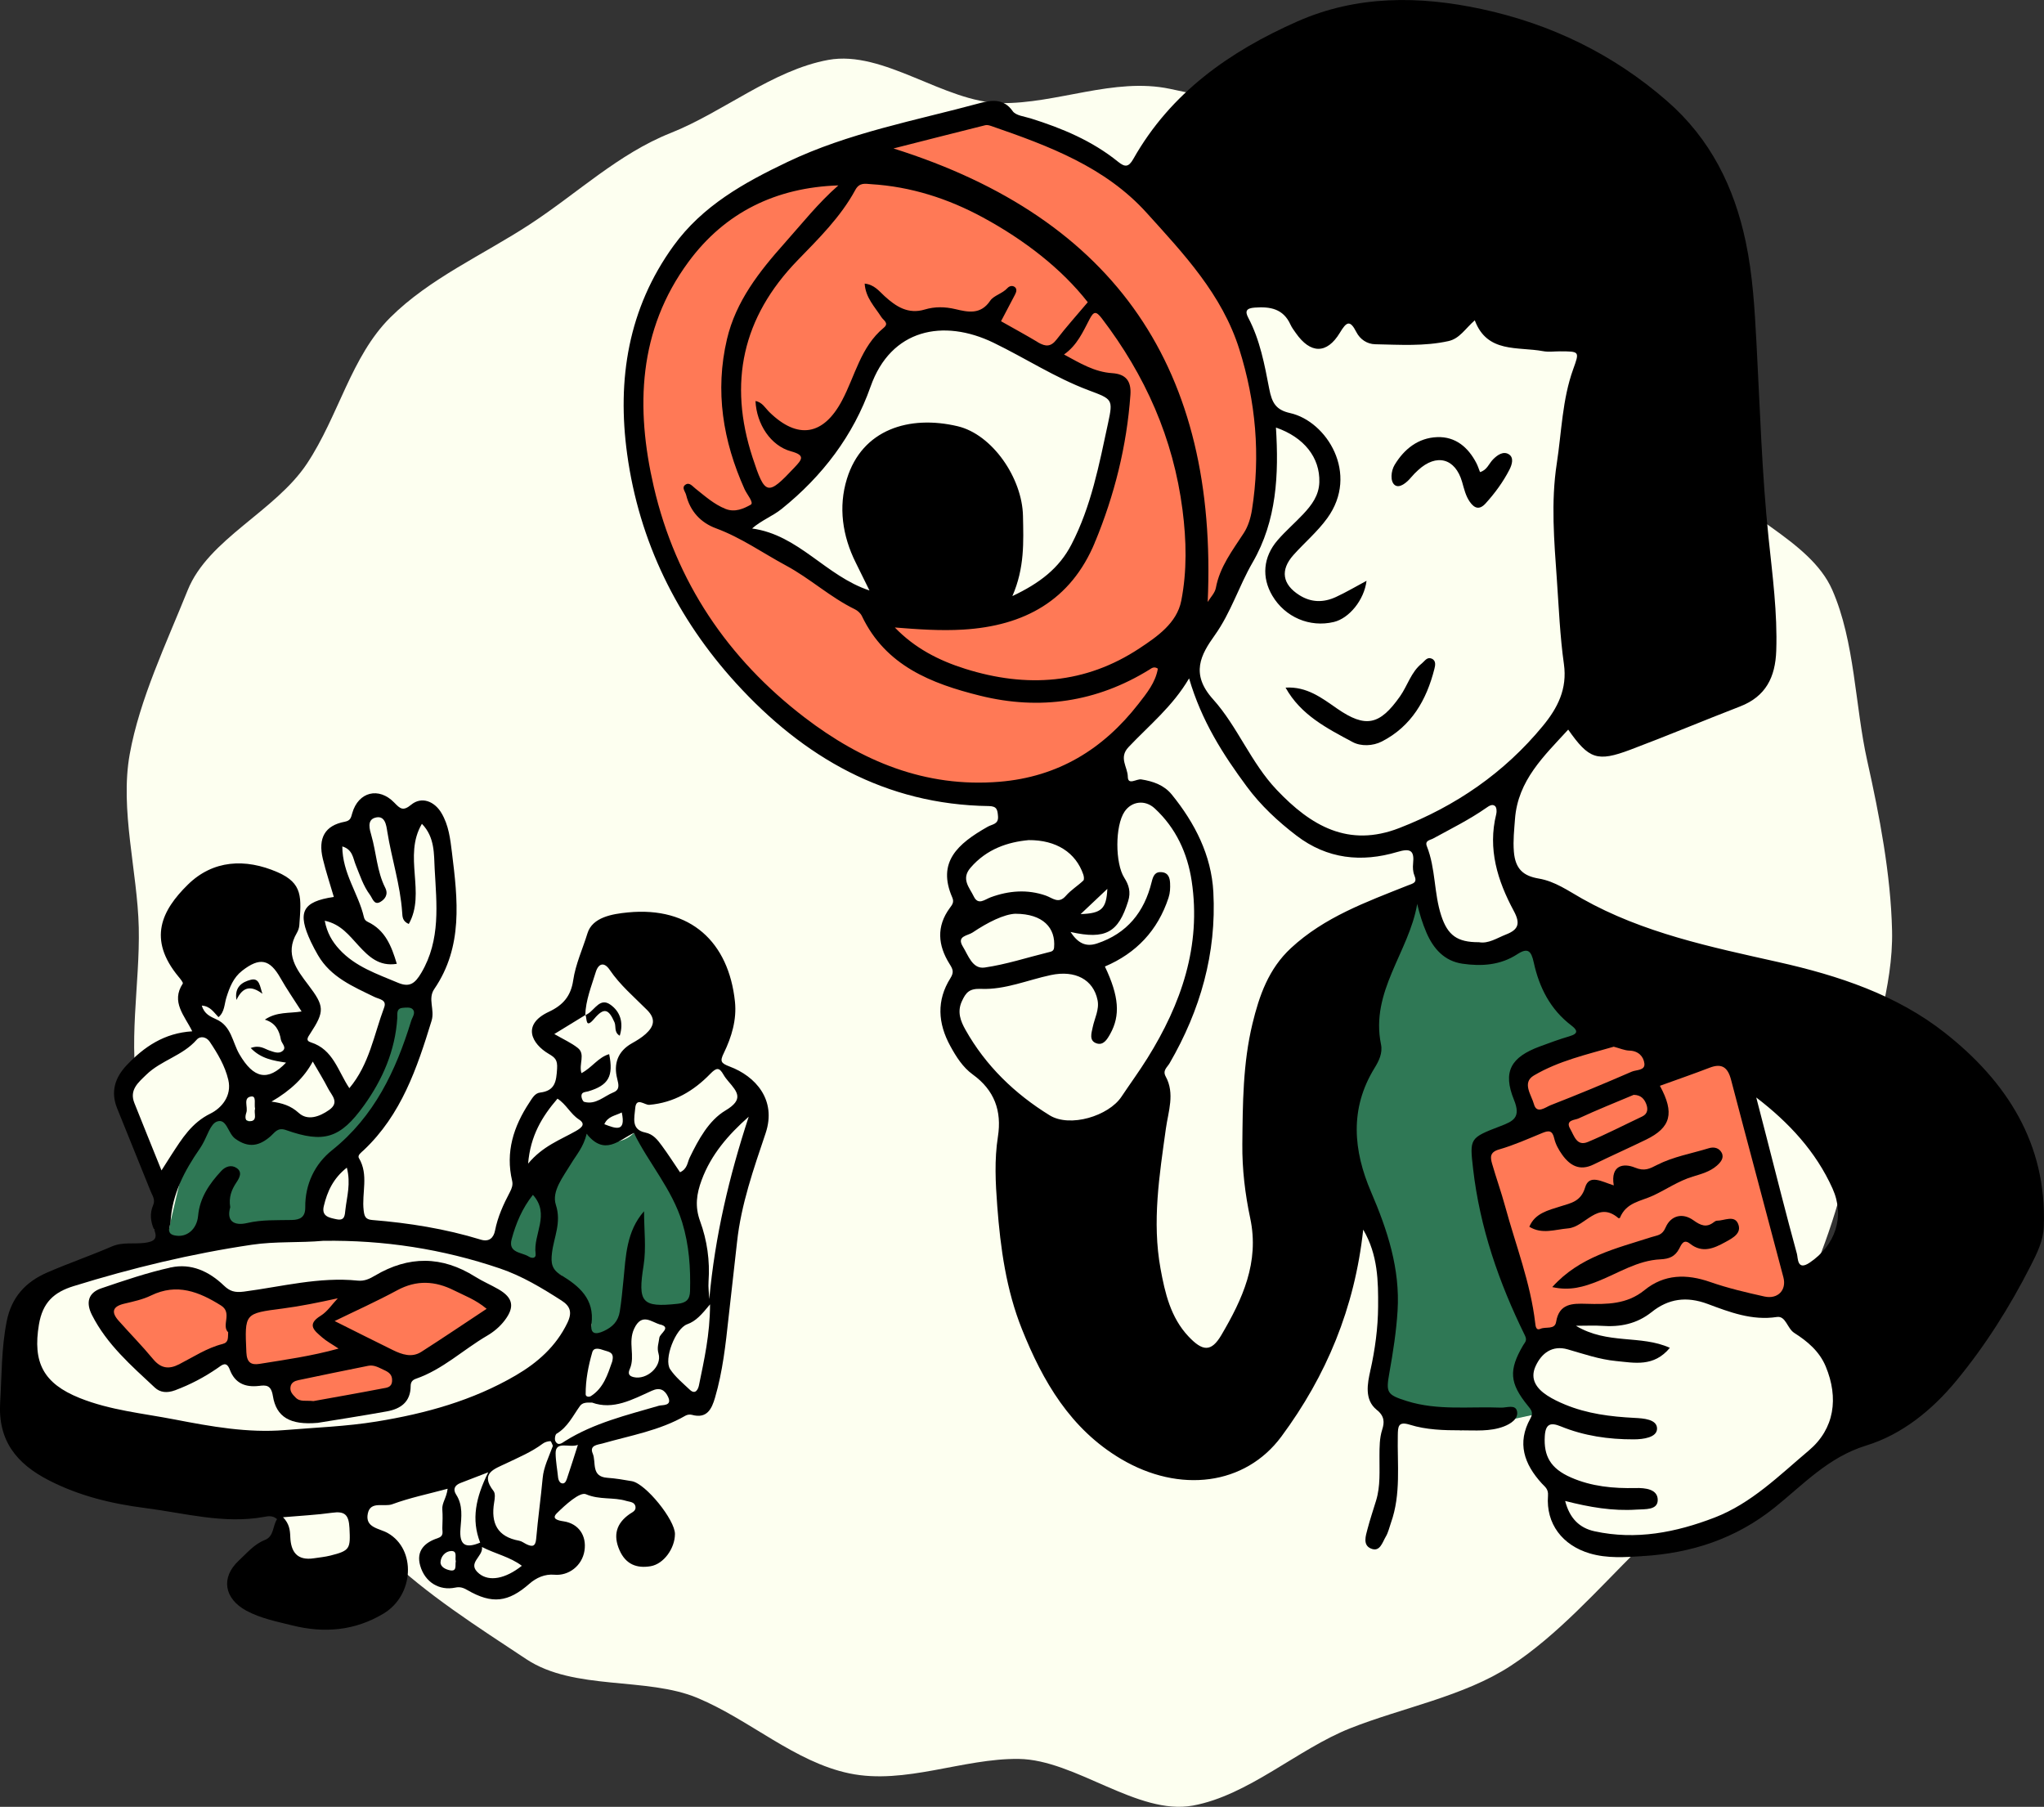
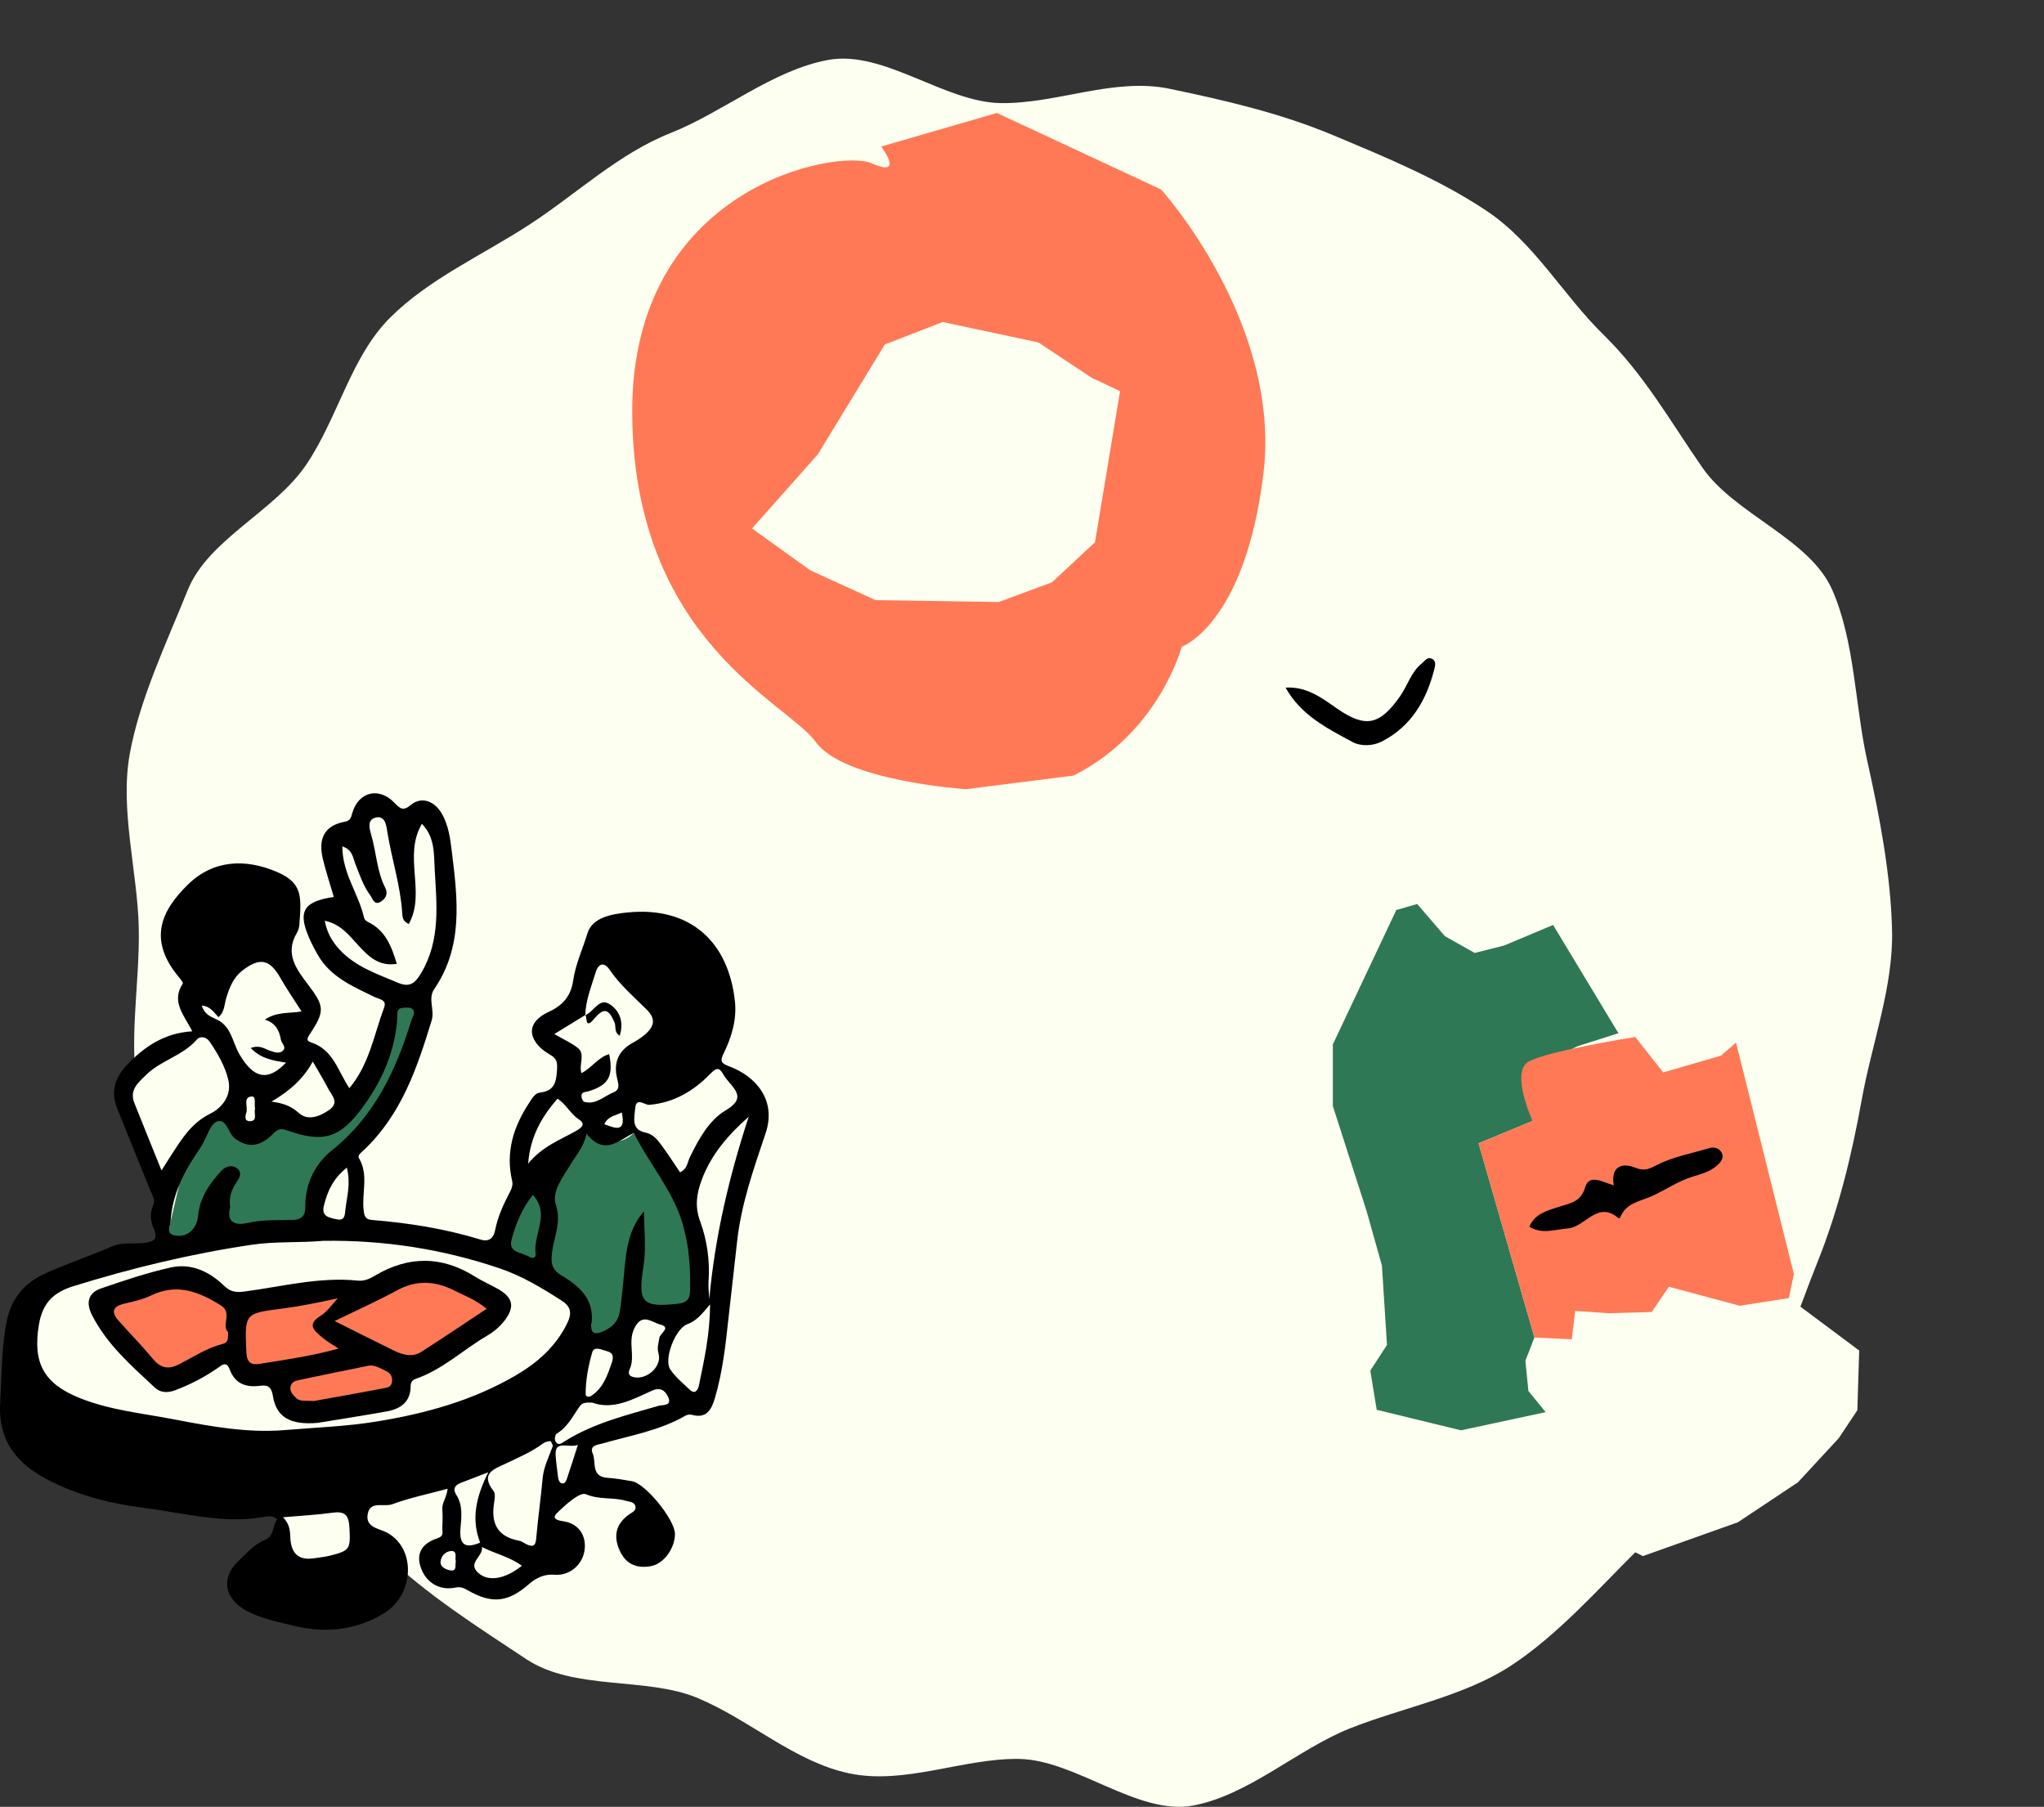
<svg xmlns="http://www.w3.org/2000/svg" id="Layer_2" viewBox="0 0 1095.07 967.95">
  <rect x="0" y="0" width="1095.07" height="967.95" fill="#333333" stroke="none" />
  <defs>
    <style>
      .cls-1 {
        fill: #fdfff0;
      }

      .cls-2 {
        fill: #ff7956;
      }

      .cls-3 {
        fill: #2f7855;
      }
    </style>
  </defs>
  <g id="Layer_1-2" data-name="Layer_1">
    <path class="cls-1" d="M796.17,112.77c25.68,17.01,41.53,45.69,62.76,66.41,21.91,21.38,36.15,46.87,53.15,71.38,17.35,25.03,57.49,38.01,69.54,65.44,12.19,27.78,12.18,62.18,18.74,91.53,6.59,29.51,12.62,60.88,13.31,91.06.69,30.09-10.84,60.49-16.21,90.34-5.3,29.45-12.4,59.01-23.79,87.34-11.07,27.54-20.11,57.92-37.12,83.59-17.01,25.67-37.98,49.33-59.03,70.27-21.65,21.53-43.15,45.95-68.2,62.31s-58.03,22.36-86.01,33.46-54.52,35.96-84.26,41.39c-29.58,5.41-62.9-24.6-93.24-25-29.96-.39-60.93,13.97-90.75,7.75-29.2-6.09-53.12-28.56-81.34-40.4-27.35-11.47-66.05-3.77-91.73-20.78s-53.89-34.93-75.12-55.64c-21.91-21.38-42.25-48.06-59.24-72.57-17.35-25.03-25.59-57.71-37.63-85.15-12.19-27.78-28.7-56.44-35.25-85.8-6.59-29.51.29-62.59-.41-92.76-.69-30.09-10.21-63.08-4.84-92.93,5.3-29.45,19.65-59.47,31.04-87.8,11.07-27.54,46.93-42.21,63.94-67.88,17.01-25.67,23.59-57.32,44.63-78.26s49.71-33.53,74.76-49.89c25.39-16.58,47.53-37.87,75.51-48.96,28.06-11.13,54.63-33.68,84.37-39.12s62.2,22.74,92.53,23.14c29.96.39,60.55-13.89,90.36-7.67,29.2,6.09,59.24,12.98,87.47,24.82s56.39,23.36,82.06,40.38Z" />
    <polygon class="cls-1" points="958.39 695.4 996.07 723.51 995.07 755.51 985.07 770.51 963.25 794.1 931.07 815.51 880.14 833.63 864.07 825.51 938.98 705.92 958.39 695.4" />
    <polygon class="cls-1" points="81.04 567.18 64.86 584.17 87.07 637.51 82.53 658.69 89.07 666.51 53.07 678.51 20.07 691.51 11.07 727.51 19.07 753.51 78.07 771.51 149.07 792.51 151.07 837.51 176.07 847.51 197.07 838.51 190.26 788.84 150.62 665.88 81.04 567.18" />
    <polygon class="cls-3" points="748.07 487.51 714.07 559.51 714.07 592.51 732.07 648.51 740.37 678.01 743.07 720.51 734.14 734.28 737.57 755.25 782.72 766.25 828.07 756.51 818.84 745.16 817.22 728.98 822.07 716.51 792.15 612.48 821.07 600.51 815.07 575.51 845.07 560.51 867.07 553.51 832.07 495.51 805.9 506.51 790.07 510.51 774.07 501.51 759.27 484.28 748.07 487.51" />
    <path class="cls-2" d="M922.07,565.51l-31,9-15-19s-47.45,7.58-57.22,13.29,2.22,31.71,2.22,31.71l-28.92,11.98,29.92,104.02,20,1,1.85-15.22,18.15,1.22,22.83-.65,9.18-13.52,37.99,10.17,26.33-4.1,2.67-12.9-31-124-8,7Z" />
    <path class="cls-2" d="M575.07,415.51l-57.57,7.27s-65.43-4.27-80.43-25.27-97.72-54.34-98.36-176.17,110.36-141.83,128.36-133.83,5-9,5-9l62-18,88,41s64.6,71.38,54.8,152.19-43.8,92.81-43.8,92.81c0,0-12,46-58,69Z" />
    <polygon class="cls-1" points="402.89 283.12 438.07 243.51 474.07 184.51 505.07 172.51 556.3 183.45 585.07 202.51 600.07 209.51 586.65 290.47 563.61 311.94 535.07 322.51 469.07 321.51 434.07 305.51 402.89 283.12" />
    <polygon class="cls-3" points="150.07 598.51 167.07 603.51 186.07 594.51 206.07 556.51 211.07 534.51 227.07 537.51 221.07 566.51 193.09 604.39 170.44 625.43 168.07 653.51 89.07 666.51 91.38 654.43 100.06 617.34 118.66 595.49 133.73 600.72 150.07 598.51" />
    <path class="cls-3" d="M339.58,606.94l20.16,29.01,11.33,32.36v31.55l-17.55,9.65-14.45-13.99-9.26,18.91-13.75,2.43.84-7.58-16.3-26.17-33.53-13.59,6.92-22.24,17.08-24.76,23.22-15.07s14.8,9.93,25.29-.5Z" />
    <polygon class="cls-2" points="91.54 678.98 125.07 699.51 188.07 691.51 228.68 678.82 271.56 699.04 220.07 732.51 215.07 745.51 161.07 758.51 147.79 737.88 138.72 742.44 124.32 722.51 93.76 744.79 54.07 697.51 91.54 678.98" />
    <g>
-       <path d="M730.34,658.73c-4.57,42.08-19.77,78.34-43.85,110.86-19.39,26.18-54.55,30.57-85.89,12.01-27.15-16.08-41.93-41.64-53.11-69.58-8.4-21-11.5-43.27-13.21-65.89-.95-12.53-1.59-24.81.35-37.2,2.16-13.8-1.87-24.91-13.47-33.3-5.34-3.86-8.9-9.51-12.07-15.31-6.63-12.14-7.42-24.39.08-36.28,2.11-3.34,1.25-4.92-.5-7.71-6.18-9.9-7.11-20.02.2-29.93,1.26-1.71,2.4-3.08,1.32-5.57-8.24-18.92,2.7-28.74,19.01-37.96,2.46-1.39,5.83-1.24,5.48-5.6-.27-3.36-.51-5.39-4.91-5.45-55.38-.75-99.32-26.19-135.42-65.81-31.65-34.74-51.94-75.95-58.36-122.78-5.47-39.9.53-77.98,24.86-111.56,15.54-21.45,37.68-33.76,61-44.89,32.85-15.68,68.39-22.14,103.07-31.53,5.84-1.58,12.7-2.8,17.62,4.28,1.66,2.4,6.31,2.85,9.69,3.91,16.82,5.27,32.93,12.01,46.77,23.21,3.65,2.95,5.63,3,8.16-1.47,20.06-35.51,51.59-57.64,87.88-73.69,31.96-14.14,65.47-13.79,98.73-6.64,37.03,7.96,70.38,24.05,99.3,49.23,23.27,20.26,35.96,45.96,42.19,75.4,3.81,18.02,4.8,36.33,5.79,54.74,1.87,34.66,2.86,69.38,6.46,103.98,2.08,20.01,4.8,40.1,4.11,60.4-.48,14.17-5.59,24.53-19.39,29.86-19.63,7.59-39.04,15.75-58.74,23.16-17.8,6.7-22.22,5.07-33.33-10.76-12.95,14.14-26.99,27.19-28.51,47.94-.42,5.79-1.08,11.38-.6,17.41.76,9.47,5.22,13.07,13.31,14.44,8.75,1.48,15.79,6.57,23.25,10.77,32.73,18.45,69.05,25.9,105.1,33.98,32.2,7.21,63.44,17.53,89.37,37.98,32.99,26.02,54.59,59.28,52.88,103.73-.3,7.73-3.66,14.33-7,20.92-11.19,22.01-24.33,42.88-40.05,61.88-12.89,15.57-28.99,28.62-48.09,34.48-20.37,6.25-33.81,21.02-49.12,33.28-20.99,16.79-44.59,24.35-70.56,25.97-9.4.58-19,1.33-28.44-1.46-14.58-4.32-23.53-15.83-22.36-30.94.28-3.62-1.71-4.77-3.33-6.55-9.44-10.34-13.43-21.68-6.11-34.78,1.83-3.27.36-4.72-1.4-6.89-9.79-12.08-10.29-18.97-2.52-32.26.98-1.68,2.36-2.55,1-5.32-13.92-28.28-24.15-57.78-27.77-89.29-1.88-16.4-1.9-16.53,14.76-22.91,6.84-2.62,10.98-4.61,7.16-14-6.2-15.22-1.65-22.91,13.86-28.65,5.26-1.95,10.54-3.9,15.92-5.47,4.92-1.44,4.19-3.3.9-5.8-11.22-8.52-17.19-20.36-20.09-33.67-1.37-6.3-3.17-8.16-8.9-4.42-8.99,5.86-19.08,6.52-29.26,5.05-9.71-1.4-15.59-7.98-19.32-16.61-2.1-4.87-3.66-9.93-4.98-15.39-4.34,25.68-25.23,46.89-19.39,75.21.96,4.65-1.12,8.87-3.46,12.66-13.45,21.85-11.39,44.23-1.82,66.5,8.74,20.36,15.55,41.07,14.16,63.5-.69,11.18-2.43,22.33-4.41,33.37-1.9,10.58-1.29,11.68,9.33,15.03,16.61,5.24,33.63,2.84,50.49,3.54,3,.12,7.83-1.95,8.6,2.03.77,4.01-3.49,6.69-7.1,8.07-7.38,2.81-15.29,2.05-22.93,2.06-9.19,0-18.59-.24-27.43-3.01-6.31-1.98-6.34,1.12-6.43,5.59-.33,15.7,1.79,31.61-3.66,46.92-.89,2.5-1.44,5.22-2.78,7.45-1.85,3.08-3.12,8.53-8.07,6.33-4.31-1.91-2.69-6.72-1.72-10.4,1.35-5.13,3.04-10.17,4.6-15.25,2.4-7.84,1.75-15.92,1.81-23.94.03-4.75-.02-9.43,1.48-14.13,1.19-3.71,1.34-7.14-2.95-10.55-6.74-5.36-4.95-14.2-3.43-20.96,2.55-11.37,4.1-23.01,4.17-34.27.09-13.47-.03-27.77-7.97-41.28ZM683.59,229.08c1.55,25.02.48,49.82-12.5,72.22-7.36,12.7-11.6,26.84-20.28,39-7.43,10.4-13.22,20.66-.92,34.31,13.09,14.53,20.24,33.93,34.14,48.56,18.29,19.27,38.36,31.03,65.63,20.43,30.23-11.74,56.19-29.54,76.9-54.68,7.92-9.61,13.19-19.79,11.3-33.18-2.11-14.94-2.71-30.1-3.77-45.18-1.46-20.75-3.25-41.5-.05-62.27,2.61-16.89,2.91-34.19,8.79-50.5,3.44-9.56,3.51-9.54-7.15-9.57-2.99,0-6.06.45-8.95-.09-13.64-2.54-29.98,1.22-36.62-16.53-5.17,4.52-8.11,9.81-14.11,11.13-12.98,2.87-26.16,1.95-39.27,1.69-4.26-.09-8.07-2.58-10.07-6.52-3.48-6.85-5.35-5.39-8.84.38-6.99,11.55-15.78,11.33-23.6.12-1.02-1.46-2.13-2.91-2.86-4.52-3.86-8.5-10.88-9.72-19.2-9.09-4.38.33-5.3,1.86-3.42,5.41,6.31,11.93,8.75,25.16,11.24,38.08,1.46,7.57,3.6,11.32,11.17,13.01,19.64,4.39,37.25,32.49,19.9,56.35-5.33,7.34-12.16,13.05-18.1,19.7-7.17,8.03-5.98,15.69,3.15,21.48,6.41,4.06,13,4.05,19.59,1.02,5.47-2.52,10.67-5.61,16.43-8.69-1.28,10.32-9.32,20.1-17.52,22.06-12.9,3.09-26.12-2.55-32.95-14.08-5.8-9.78-4.97-20.71,2.8-29.7,4.28-4.96,9.32-9.27,13.81-14.07,4.49-4.8,8.36-9.93,8.57-17.05.39-13.17-8.18-24.05-23.22-29.25ZM620.32,358.2c-2.09-1.38-3.36-.2-4.49.5-28.29,17.48-58.84,21.93-90.78,13.99-25.97-6.46-50.57-15.96-63.28-42.65-.71-1.49-2.26-2.91-3.77-3.64-13.16-6.41-24.02-16.5-36.78-23.37-12.49-6.72-24.14-15.02-37.63-20-8.11-2.99-13.8-9.03-15.99-17.86-.48-1.92-2.63-3.98-.35-5.53,2.11-1.44,3.69.81,5.32,2.09,5.11,4.03,9.93,8.43,16.16,10.91,5.06,2.02,9.74-.19,13.46-2.25,1.91-1.06-2-5.45-3.29-8.33-11.59-25.8-15.97-52.51-9.43-80.36,4.77-20.31,17.3-36.21,30.79-51.35,9.36-10.5,18.1-21.59,28.89-31.03-33.33,1.12-60.67,14.35-80.27,40.93-27.04,36.66-28.44,78.2-18.6,120.61,11.79,50.79,39.62,91.96,80.74,123.46,30.49,23.35,64.63,37.77,104.48,34.48,31.38-2.59,55.53-17.44,74.45-41.75,4.41-5.67,9.13-11.44,10.37-18.83ZM637.03,363.46c-8.86,15.06-21.46,25.18-32.43,36.79-5.39,5.7-.43,10.69-.38,15.84.05,4.82,4.67,1.06,7.19,1.45,6.34.99,12.24,3.04,16.36,8.11,12.39,15.26,21.23,32.52,22.28,52.25,1.75,32.8-6.99,63.34-23.44,91.69-1.27,2.19-3.88,3.84-2.1,7.09,5.04,9.19,1.37,18.83.12,27.87-3.48,25-7.47,49.9-2.88,75.09,2.38,13.05,5.41,26.16,14.96,36.3,7.58,8.05,12.2,8.52,17.65-.75,11.22-19.09,20.47-38.87,15.45-62.54-2.75-12.95-4.36-26.33-4.23-39.71.21-21.61.29-43.26,5.41-64.46,3.66-15.15,8.66-29.47,20.64-40.57,17.91-16.6,40.29-24.67,62.29-33.44,3.35-1.34,5.51-1.41,3.8-5.62-.75-1.84-.87-4.13-.66-6.15.75-7.09-1.36-8.41-8.44-6.29-19.19,5.72-37.58,3.82-54.02-8.75-9.98-7.63-19.09-16.09-26.62-26.26-12.75-17.23-24.22-35.09-30.91-57.93ZM894.64,722.04c-8.64,10.46-19.01,8.03-28.92,7.08-8.88-.86-17.3-3.8-25.85-6.25-8.18-2.33-14.01,1.98-17.23,9.13-3.1,6.88.65,11.93,6.29,15.6,2.95,1.92,6.19,3.46,9.45,4.81,11.91,4.96,24.46,6.52,37.26,7.18,4.69.24,12.25.66,12.12,5.85-.12,4.63-7.25,5.64-12.48,5.65-13.48.04-26.6-1.85-39.14-6.98-5.31-2.17-8.12-1.46-8.52,5.25-.64,10.63,3.03,17.33,14,22.14,11.06,4.86,22.77,5.95,34.75,5.67,5.01-.12,11.82.55,11.76,6.45-.06,5.5-6.81,4.79-11.35,5.1-12.76.86-25.22-1.29-38.25-4.63,2.38,9.23,7.57,14.46,15.74,16.24,22.2,4.84,43.56.64,64.26-7.32,19.81-7.62,34.75-22.64,50.54-35.94,13.82-11.64,16.07-28.18,9.06-45.04-3.38-8.12-9.88-13.54-16.82-17.94-3.89-2.47-4.53-9.29-9.38-8.55-13.32,2.03-25.32-2.62-37.04-6.99-11.39-4.25-21.05-2.8-29.98,4.32-8.04,6.42-16.93,8.12-26.76,7.41-3.8-.27-7.63-.04-13.86-.04,17.05,10.22,34.67,4.71,50.36,11.82ZM582.75,161.88c-13.99-17.89-33.81-33.26-56.14-45.38-18.65-10.12-38.63-16.55-59.98-17.84-2.94-.18-6.14-1.08-8.38,3.06-7.87,14.54-19.68,26.12-30.99,37.79-29.58,30.52-37.13,65.59-24.09,105.53,6.73,20.6,8.04,20.77,22.57,5.29,3.92-4.17,5.83-6.43-1.92-8.54-10.92-2.97-18.48-14.55-19.07-26.95,3.63.61,5.22,3.76,7.45,5.94,15.21,14.87,28.96,12.48,38.86-6.11,7.05-13.23,10.02-28.84,22.38-39.06,3.06-2.52-.1-3.93-1.26-5.75-3.53-5.52-8.48-10.4-8.93-17.93,5.16.55,7.69,4,10.67,6.73,6.1,5.57,12.61,9.82,21.47,7.17,5.48-1.64,10.84-1.55,16.54-.2,6.58,1.56,13.44,3.12,18.56-4.52,1.89-2.81,6.55-3.81,9.19-6.73,1.14-1.25,2.77-1.54,3.98-.62,1.34,1.02.86,2.67.14,4.05-2.46,4.7-4.93,9.39-7.5,14.28,6.65,3.76,13.41,7.44,20.01,11.39,3.9,2.33,6.74,2.34,9.78-1.63,5.07-6.62,10.68-12.83,16.67-19.94ZM647.04,322.46c1.5-2.48,3.86-4.81,4.35-7.47,2.11-11.39,8.96-20.15,15-29.48,2.33-3.6,3.69-8.16,4.36-12.45,4.59-29.19,2.07-57.86-6.81-86.04-9.23-29.33-29.83-51.1-49.65-73.03-22.21-24.59-52.57-35.89-83.02-46.41-1.07-.37-2.35-.77-3.38-.51-16.24,4.05-32.46,8.2-49.21,12.46,119.6,37.62,173.88,118.98,168.34,242.94ZM542.37,319.34c14.73-6.96,25.07-14.94,31.64-27.62,10.64-20.5,14.86-42.9,19.65-65.11,2.77-12.84,2.27-12.76-10.58-17.59-17.8-6.7-33.76-17.16-50.79-25.41-26.81-12.98-54.99-7.47-65.9,23.55-9.17,26.06-25.76,47.94-47.69,65.53-4.76,3.82-10.55,5.92-15.8,10.43,25.1,3.42,39.41,25.44,62.92,33.21-2.92-5.92-5.1-10.4-7.33-14.86-7.19-14.4-9.4-29.88-4.76-44.94,8.15-26.49,33.38-34.31,59.32-28.19,18.6,4.39,34.62,27.79,35.01,48.08.27,13.83.94,27.73-5.68,42.92ZM889.29,581.68c7.97,14.62,5.9,22.37-7.43,28.85-9.33,4.54-18.81,8.75-28.12,13.31-7.38,3.62-12.62.61-16.8-5.23-1.87-2.61-3.56-5.65-4.26-8.74-.98-4.29-2.86-4.36-6.31-2.95-7.67,3.16-15.3,6.58-23.24,8.86-5.06,1.45-4.72,4.26-3.73,7.69,2.2,7.65,4.9,15.16,6.99,22.84,5.64,20.74,13.59,40.88,16.09,62.42.21,1.77.42,4.23,2.88,3.12,2.8-1.26,7.63.64,8.33-3.69,1.62-9.96,8.84-9.9,16.13-9.69,11.06.31,21.79.34,31.18-7.29,10.64-8.66,22.55-8.81,35.26-4.38,9.43,3.29,19.24,5.59,29.01,7.76,7.16,1.59,11.99-3.4,10.19-10.25-9.29-35.32-18.81-70.57-28.06-105.9-1.72-6.57-4.87-8.97-11.49-6.41-8.56,3.3-17.24,6.29-26.61,9.68ZM479.4,336.15c10.64,11.04,23.46,17.66,37.7,22.14,32.86,10.33,64.35,8.22,93.4-10.99,9.44-6.24,20.01-13.49,22.36-25.46,3.13-15.99,2.78-32.27.67-48.7-4.93-38.37-19.97-72.1-43.25-102.6-3.17-4.15-4.4-3.65-6.58.53-3.54,6.77-6.66,13.93-13.65,18.84,8.43,4.57,16.27,9.38,25.76,9.99,7.41.48,10.34,4.26,9.81,11.66-1.96,27.37-8.54,53.65-18.98,78.91-12.94,31.33-38.03,44.85-70.6,46.81-12.16.73-24.27-.13-36.65-1.13ZM573.55,499.29c3.72,5.58,7.79,8.27,14.18,6.15,16.1-5.33,25.32-16.84,29.25-32.86.84-3.41,1.79-5.73,5.58-5.33,3.35.35,4.18,3.03,4.31,5.82.12,2.64.04,5.21-.84,7.89-5.76,17.51-17.28,29.68-34.08,36.82,7.61,15.99,8.33,26.25,2.85,36.1-1.66,2.98-3.68,6.33-7.38,5.05-4.07-1.4-2.66-5.45-2.02-8.56,1-4.85,3.65-9.48,2.61-14.61-2.24-10.98-11.94-16.18-25.03-13.4-12.43,2.64-24.54,7.93-37.3,7.4-6.38-.27-8.19,1.91-10.37,6.66-2.62,5.7-.65,10.64,1.91,15.2,10.85,19.35,26.5,34.4,45.13,45.88,10.9,6.72,31.6.34,38.45-9.93,4.61-6.9,9.52-13.62,13.91-20.65,18.14-29.07,28.95-60.18,23.73-94.93-2.23-14.85-8.43-28.43-19.8-38.91-5.2-4.8-12.39-3.85-16.16,1.73-5.15,7.62-5.08,27.69-.14,35.44,2.4,3.77,3.62,7.55,2.06,12.54-5.22,16.74-11.96,20.75-30.85,16.49ZM792.3,504.75c5.12.95,9.66-2.22,14.6-4.15,6.69-2.61,7.71-5.91,4.11-12.59-8.69-16.14-14.06-33.2-9.39-51.93.33-1.33.21-3.47-.62-4.23-1.49-1.37-3.4,0-4.75.94-9.02,6.3-18.86,11.17-28.48,16.43-1.59.87-4.57,1.03-3.32,4.17,4.74,11.93,3.73,25.04,7.69,37.13,3.46,10.55,8.58,14.29,20.16,14.24ZM940.91,587.94c1.75,6.78,3.51,13.56,5.26,20.34,5.44,21.14,10.74,42.33,16.52,63.38.63,2.3.07,9.31,6.81,4.78,13.84-9.29,19.03-24.73,12.28-39.72-8.92-19.82-23.37-35.38-40.87-48.78ZM550.95,450.08c-10.79,1-22.29,4.62-31.04,14.84-5.15,6.02-.49,10.57,1.78,15.3,2.38,4.97,5.92,1.62,9.06.47,9.73-3.57,19.63-4.36,29.51-.92,3.72,1.3,6.83,4.7,10.8.12,2.68-3.09,6.33-5.31,9.33-8.16.55-.52.33-2.24-.02-3.24-4.01-11.66-14.34-18.57-29.42-18.43ZM864.57,560.74c-14.35,4.18-29.51,7.56-42.83,15.44-6.5,3.85-1.23,10.49.06,15.33,1.48,5.55,6.21,1.63,8.92.57,14.62-5.69,29.11-11.72,43.49-17.97,2.43-1.06,7.23-.53,6.77-4.38-.45-3.76-3.23-6.78-8.03-6.9-2.58-.07-5.14-1.24-8.39-2.09ZM544.08,489.5c-6.17.25-14.83,4.55-23.02,10.06-2.7,1.81-8.73,1.82-5.2,7.56,2.9,4.71,5.13,12.14,11.65,11.21,11.54-1.66,22.79-5.37,34.18-8.17,1.48-.36,2.85-.56,3.03-2.51.97-10.56-5.93-18.09-20.64-18.13ZM875.24,586.53c-9.48,3.99-19.68,8.06-29.63,12.68-1.85.86-7.2.72-4.36,5.58,2.11,3.62,3.45,9.5,9.48,6.97,9.86-4.13,19.39-9.06,29.06-13.63,3.22-1.52,3.13-4.34,2.12-6.85-.98-2.44-2.7-4.7-6.67-4.75ZM593.26,476.18c-5.14,4.86-9.35,8.83-14.32,13.52,11.21-.38,13.82-2.82,14.32-13.52Z" />
      <path d="M239.81,797.55c-10.52,2.84-20.34,4.85-29.64,8.29-4.41,1.63-11.61-1.91-13.09,4.86-1.7,7.79,6.13,8.01,10.65,10.58,15.38,8.73,14.14,33.28-2.21,43.12-15.41,9.27-31.89,10.63-48.99,6.35-8.32-2.08-16.82-3.72-24.5-7.85-11.94-6.42-13.9-17.8-4.05-26.9,4.3-3.97,8.14-8.72,13.92-11,4.96-1.96,4.09-7.38,6.53-11.17-2.3-2.08-4.8-1.59-6.88-1.21-21.66,3.94-42.58-2.03-63.71-4.73-17.98-2.3-35.49-6.5-51.84-14.95-17.09-8.82-27.14-21.13-25.91-41.62.87-14.51.64-28.98,3.49-43.41,2.58-13.1,10.24-21.22,21.75-26.22,11.41-4.96,23.21-9.01,34.63-13.95,5.82-2.51,11.79-1.15,17.65-1.93,4.91-.65,7.11-2.2,4.92-7.13-1.92-4.31-2.34-8.7-.5-12.99,1.3-3.03-.34-5.09-1.33-7.52-6.01-14.81-11.95-29.64-17.95-44.45-3.56-8.8-1.16-16.39,5-22.94,9.4-9.97,20.28-17.39,35.25-18.29-4.06-8.35-11.57-15.71-5.07-25.58.33-.5-1.29-2.48-2.21-3.59-16.8-20.25-9.03-35.68,4.9-49.38,13.49-13.27,30.8-14.19,48.01-6.72,13.86,6.02,12.78,13.64,11.74,28.42-.1,1.43-.63,2.95-1.36,4.19-6.58,11.23-.08,19.57,6.2,27.85,8.59,11.33,8.86,14.01,1.02,25.99-1.35,2.06-2.66,3.8.35,4.75,11.97,3.77,14.51,15.47,20.59,24.53,10.73-12.75,13.18-28.66,18.64-43.22,1.57-4.19-2.7-4.43-5.2-5.65-11.48-5.6-23.42-10.57-30.27-22.41-1.33-2.31-2.61-4.66-3.74-7.07-7.49-15.91-4.69-21.59,12.25-24.1-1.98-6.79-4.21-13.47-5.86-20.29-2.74-11.32,1.13-17.99,11.69-19.99,3.13-.59,3.35-2.16,4.06-4.66,3.25-11.35,14.21-14.17,22.5-5.58,3.18,3.3,4.71,4.7,9.04,1.13,5.52-4.54,12.38-1.99,16.2,4.39,3.94,6.59,4.76,13.96,5.66,21.26,3.09,25.14,6.08,50.32-9.48,73.08-3.61,5.28.39,11.01-1.44,16.99-7.8,25.48-16.24,50.34-36.31,69.29-1.25,1.18-3.54,2.73-2.62,4.27,5.35,8.99,1.45,18.7,2.54,27.98.36,3.03.86,4.9,4.5,5.19,19.76,1.59,39.26,4.71,58.26,10.53,4.48,1.37,6.88-1,7.63-4.86,1.44-7.39,4.51-14.08,7.97-20.64,1.01-1.92,1.7-3.83,1.2-5.98-3.65-15.48.75-29.15,9.23-41.98,1.51-2.28,2.94-4.99,5.7-5.32,8.11-.97,8.73-5.97,9.15-12.86.28-4.63-1.06-5.88-4.45-7.87-9.15-5.37-14.67-15.68.06-22.56,7.65-3.58,11.79-8.48,13.02-16.87,1.28-8.68,5.09-16.85,7.65-25.19,2.64-8.59,13.26-10.35,21.59-11.16,33.77-3.3,54.06,15.95,57.42,47.79,1.01,9.63-1.77,18.91-5.96,27.53-2.15,4.41-1.68,5.43,3.21,7.27,13.52,5.08,25.24,17.63,19.17,35.69-6.39,19.03-13.12,38.07-15.3,58.26-1.46,13.54-3.09,27.05-4.56,40.59-1.56,14.42-3.14,28.84-7.24,42.82-1.78,6.06-4.31,11.44-12.44,9.18-1.03-.29-2.47-.08-3.4.46-13.85,8-29.47,10.61-44.54,14.92-2.32.66-7.09.84-5.14,5.37,1.98,4.6-1.09,12.37,7.8,12.99,4.42.31,8.82,1.05,13.19,1.82,7.39,1.31,23.12,20.74,23.06,28.33-.06,7.81-6.1,16.03-12.99,17.21-7.58,1.3-13.4-1.08-16.7-8.55-3.55-8.04-1.72-14.41,5.41-19.39,1.41-.99,3.45-1.69,3.14-3.88-.38-2.7-3.15-2.6-4.88-3.14-6.95-2.15-14.31-.44-21.68-3.6-3.24-1.39-11.03,5.7-15.55,10.16-3.15,3.11.72,3.93,3.58,4.36,8.01,1.19,12.48,7.62,11.19,15.79-1.27,8.01-8.45,13.51-16.1,12.82-5.08-.46-9.71,1.59-13.44,4.87-11.28,9.9-19.92,11.01-33.1,3.4-2.22-1.28-3.96-1.92-6.57-1.37-8.59,1.79-16.26-2.9-18.79-11.75-2.3-8.02,2.51-12.47,9.3-14.7,3.63-1.2,2.48-3.45,2.56-5.58.12-3.28.24-6.59-.01-9.86-.27-3.52,2.26-6.11,2.85-11.09ZM117.05,544.91c-2.46-2.5-4.35-5.9-8.93-6.2,1.33,4.6,4.65,5.9,7.8,7.38,8.08,3.59,8.58,12.24,12.33,18.67,7.62,13.07,15.24,14.74,25,4.5-6.79-1.05-13.39-2.04-18.93-7.82,4.86-1.81,7.42.47,10.05,1.35,2.38.8,4.79,1.79,6.75.44,2.87-1.98-.28-4.19-.64-6.28-.82-4.81-2.83-8.97-8.59-10.71,6.4-4.35,13.03-3.28,19.69-4.37-4.1-6.45-7.98-12-11.3-17.87-5.77-10.2-11.1-11.34-20.6-3.92-4.68,3.66-6.68,8.86-8.4,14.33-1.13,3.58-.93,7.77-4.23,10.49ZM313.69,543.71c-5.32,3.26-10.63,6.51-16.72,10.24,5.03,2.92,9.18,4.74,12.6,7.47,4.21,3.34.39,8.69,1.95,13.48,5.67-2.96,8.98-8.51,14.84-10.17,2.41,11.83-.34,16.68-11.18,19.91-1.62.48-3.86.22-3.66,2.8.08,1.02.77,2.65,1.49,2.85,6.21,1.69,10.51-3.01,15.59-5.07,3.52-1.43,2.9-4,2.06-7.35-2.01-7.97.27-14.67,7.9-18.97,2.58-1.45,5.18-3.01,7.36-4.98,4.29-3.89,5.72-7.86.77-12.84-6.91-6.95-14.48-13.31-20.07-21.56-2.92-4.31-5.99-3.5-7.46,1.3-2.32,7.58-5.39,15.01-5.61,23.11l.15-.21ZM173.23,664.72c-12.71,1.16-25.49.21-38.29,2.11-32.49,4.81-64.23,12.47-95.55,22.18-10.46,3.24-16.55,8.7-18.54,20.6-3.37,20.18,2.28,31.49,21.84,39.34,16.39,6.57,33.79,8.18,50.82,11.48,19.46,3.77,39.32,7.34,59.05,5.69,16.37-1.37,32.86-1.92,49.24-4.59,26.3-4.28,51.46-11.24,74.49-24.69,11.63-6.79,21.58-15.49,27.7-28.19,2.75-5.72,1.41-9-3.16-11.93-10.5-6.73-21.14-13.17-33.07-17.21-30.65-10.4-62.15-15.25-94.53-14.78ZM314.29,607.43c-1.65,7.06-5.53,11.29-8.41,16.09-4.12,6.87-10.44,14.64-8.09,21.88,3.14,9.65-1.08,17.36-2.07,25.84-.63,5.35-.18,8.8,4.87,11.85,9.66,5.85,18.04,12.83,16.3,26.17-.71,5.45,2.19,5.85,6.61,3.8,4.67-2.17,7.71-5.18,8.55-10.47.89-5.57,1.4-11.15,1.96-16.75,1.27-12.85,1.56-26.22,11.04-36.95,0,9.99,1.23,19.73-.25,29.04-3.15,19.79-1.07,22.63,18.33,20.52,4.35-.47,6.43-2.19,6.56-6.67.34-12.52-.49-24.77-4.2-36.93-5.45-17.83-17.89-31.64-25.9-47.93-8.18,4.03-15.7,12.42-25.29.5ZM123.36,646.7c-2.19,7.54,2.11,10.12,9.02,8.5,7.97-1.87,15.94-1.46,23.94-1.63,4.49-.09,7.28-1.53,7.22-6.8-.13-12.4,5.18-23.25,14.3-30.53,22.74-18.17,34.25-42.65,42.47-69.39.62-2.03,2.73-4.47.55-6.38-1.08-.94-3.43-.72-5.15-.55-3.54.35-2.73,3.31-2.87,5.52-1.13,17.42-7.84,32.85-17.82,46.74-12.69,17.68-21.51,20.38-41.71,13.24-4.54-1.61-5.92,1.12-8.18,3.13-6.04,5.38-11.88,6.71-19.12,1.45-3.92-2.85-4.55-11.02-9.73-9.18-3.61,1.28-5.29,7.97-7.84,12.25-.45.76-.89,1.54-1.4,2.27-8.21,11.84-14.81,24.35-15.66,39.11-.15,2.57-2.54,6.31,1.99,7.34,6.66,1.52,12.12-3.27,12.77-10.48.87-9.67,6.06-17.18,12.42-24.02,2.23-2.4,5.33-3.43,8.1-1.63,3.47,2.24,1.56,5.47-.04,7.86-2.59,3.88-4.14,7.88-3.27,13.2ZM183.39,453.41c.02,14.48,8.65,25.27,11.56,37.85.28,1.23.82,2,2.06,2.59,9.39,4.43,12.73,12.98,15.58,22.49-9.53,1.54-15.06-3.92-20.31-9.56-5.1-5.47-9.55-11.68-18.3-13.53,1.23,6.5,3.96,11.13,7.83,15.34,8.59,9.35,20.22,13.16,31.41,17.89,6.29,2.65,9.16.31,12.49-5.31,10.48-17.69,8.19-36.94,7.16-55.74-.42-7.65.2-16.9-6.84-24.1-10.23,17.36,2.34,36.99-7.03,53.66-3.4-1.48-3.38-3.82-3.54-6.24-1-14.73-5.67-28.8-7.98-43.31-.51-3.19-1.15-9.1-6.72-7.32-4.23,1.35-2.69,6.34-1.82,9.36,2.69,9.32,2.98,19.3,7.44,28.11,1.82,3.6-.17,6.13-2.54,7.54-3.42,2.04-4.22-1.85-5.65-3.77-3.59-4.81-5.37-10.5-7.6-15.97-1.5-3.68-1.61-8.29-7.21-9.95ZM86.52,627.02c2.19-3.44,3.74-5.93,5.34-8.38,5.62-8.6,10.72-17.09,20.92-22.1,5.78-2.85,11.58-9.38,9.53-18.06-1.78-7.52-5.72-14.09-9.96-20.42-1.67-2.49-4.97-3.37-7-1.04-7.47,8.56-19.06,11-26.98,18.73-4.21,4.11-9.2,8.07-6.39,15.14,4.67,11.74,9.43,23.44,14.54,36.12ZM364.32,628c4-1.83,3.93-5.27,5.18-7.85,4.73-9.75,10.25-19.92,19.18-25.25,9.94-5.92,6.44-9.89,1.53-15.62-.96-1.12-1.88-2.31-2.61-3.58-2.23-3.91-3.67-3.93-7.1-.4-8.86,9.13-19.43,15.46-32.66,16.58-2.44.21-7.04-4.43-7.53,1.89-.39,4.96-2.37,11.37,5.4,12.95,4.3.88,6.57,3.92,8.83,6.98,3.35,4.52,6.37,9.28,9.78,14.29ZM296.21,774.57c-.37-.74-.9-2.54-1.35-2.52-1.39.05-2.98.51-4.09,1.34-5.99,4.48-12.85,7.33-19.51,10.53-6.43,3.09-14.29,5.26-6.82,14.89,1.04,1.34.63,4.12.29,6.14-1.82,11,1.68,18.32,13.39,20.44,1.4.25,2.65,1.27,3.99,1.91,3.06,1.45,4.77,1.25,5.14-2.9.95-10.87,2.47-21.68,3.48-32.54.56-6.05,3.31-11.3,5.47-17.27ZM401.11,598.25c-10.98,9.7-20.15,20.27-25.2,33.93-2.72,7.35-3.74,14.08-.82,22.07,3.73,10.19,5.31,21.15,4.51,32.25-.23,3.13.25,6.31.4,9.46,3.03-33.62,10.67-65.84,21.12-97.71ZM151.63,812.81c3.35,3.45,3.76,6.85,3.89,10.46.29,8,3.57,12.94,12.72,11.52,2.91-.45,5.79-.7,8.72-1.43,10.62-2.66,10.82-3.7,10.27-14.76-.36-7.19-2.53-9.15-9.34-8.19-8.21,1.16-16.53,1.55-26.25,2.4ZM380.41,698.76c-4.56,5.53-7.54,8.98-12.25,10.67-6.3,2.27-12.69,18.73-9.11,24.12,2.77,4.15,6.83,7.48,10.51,10.96,3.21,3.04,4.57-.74,4.89-2.32,2.77-13.55,5.9-27.09,5.96-43.43ZM317.13,751.38c-2.88-.04-5.04-.08-6.44,1.86-3.78,5.26-6.55,11.31-12.5,14.82-.78.46-1.17,3.01-.64,4.01,1.5,2.84,3.68.87,5.23-.1,15.5-9.68,33-13.87,50.24-18.9,1.81-.53,7.34.32,4.85-4.86-1.67-3.46-4.19-5.19-8.64-3.17-10.39,4.7-20.73,10.48-32.1,6.33ZM145.46,590.15c5.71.79,10.26,2.12,14.59,6.06,4.74,4.33,11.11,2.06,16.29-1.59,5.76-4.06,1.33-7.82-.52-11.43-2.45-4.8-5.32-9.38-8.26-14.5q-6.62,12.52-22.1,21.45ZM337.49,733.2c-1,2.23-1,3.85,1.97,4.55,7.04,1.67,15.36-5.75,13.34-12.64-.95-3.25.11-5.59.44-8.42.28-2.4,6.77-5.61.28-7.2-4.27-1.05-9.66-6.54-13.78,2.33-3.4,7.31.62,14.54-2.24,21.37ZM282.92,623.39c7.89-9.47,17.25-12.73,25.6-17.48,3.33-1.9,5.35-3.78,1.63-6.21-4.56-2.98-6.8-8.14-11.48-11.13-8.26,9.6-14.52,19.86-15.74,34.83ZM261.58,788.73c-6.65,2.56-10.76,4.13-14.86,5.73-3.09,1.2-4.21,3.34-2.33,6.24,3.7,5.7,2.81,12.09,2.31,18.12-.76,9.22,2.87,10.77,10.55,7.59-4.83-12.38-2.4-24.14,4.34-37.68ZM285.5,640.11c-5.72,7.18-9.12,15.31-11.39,23.78-1.99,7.43,5.45,6.89,9.21,9.3,1.57,1,4,1.1,3.63-1.59-1.41-10.39,8-21.01-1.45-31.5ZM258.22,828.75c.8,5.27-8.53,8.64-1.48,14.31,5.4,4.34,13.99,2.78,22.84-4.24-6.33-4.77-13.98-6.3-21.36-10.07ZM185.82,625.53c-7.34,5.76-10.5,12.84-12.35,20.62-1.31,5.55,2.96,6.2,6.77,7.02,4.54.97,4.46-2.07,4.82-5.23.79-6.99,2.97-13.88.76-22.41ZM328.28,727.71c.3-3.46-2.61-3.61-4.7-4.34-2.18-.76-5.43-1.84-6.26,1.02-2.11,7.32-3.6,14.86-3.55,22.55,0,1.36,1.79,1.62,2.84.95,6.73-4.3,8.92-11.47,11.37-18.45.19-.55.21-1.16.29-1.73ZM309.59,774.05c-4.53,1.75-11.99-2.41-11.92,4.51.04,4.18.9,8.7,1.34,13.09.1,1,.72,2.41,1.51,2.8,1.83.91,2.7-.77,3.15-2.11,2.06-6.07,3.97-12.19,5.93-18.29ZM244.2,836.41c-.61-2,1.1-5.66-2.55-5.5-3.01.13-5.51,2.85-5.64,5.96-.11,2.64,2.92,3.94,5.02,4.36,4,.81,2.66-2.77,3.17-4.82ZM136.66,594c-.61-2.43.88-6.97-2.03-6.6-4.64.59-1.64,5.67-2.65,8.63-.68,1.98-.97,4.81,1.76,4.69,4.63-.22,2.05-4.43,2.93-6.72ZM333.11,595.96c-3.44,1.78-7.46,2.01-9.34,6.29,6.18,2.41,11.67,4.47,9.34-6.29Z" />
      <path d="M688.74,368.37c11.41-.7,19.42,5.56,27.64,11.25,15.26,10.55,22.81,8.86,33.67-6.56,4.08-5.79,5.91-13.06,11.71-17.67,1.56-1.24,2.74-3.59,5.21-2.57,2.57,1.06,1.94,3.78,1.51,5.49-4.21,16.68-12.32,30.8-28.16,38.92-4.79,2.46-11.19,2.7-15.68.29-13.6-7.31-27.71-14.4-35.9-29.14Z" />
-       <path d="M792.89,252.9c3.76-1,4.76-4.51,6.99-6.78,2.38-2.43,5.65-4.7,8.65-2.63,2.56,1.77,1.59,5.32.14,8.14-3.41,6.62-7.76,12.54-12.75,18.05-3.39,3.74-6.08,2.56-8.47-.85-2.23-3.17-3.05-6.9-4.12-10.63-3.68-12.78-13.76-15.36-23.55-6.36-1.31,1.21-2.6,2.46-3.73,3.83-2.4,2.9-6.31,6.16-8.85,4.15-2.48-1.96-2.01-7.48-.05-10.74,5.12-8.52,12.67-14.52,22.82-14.9,9.77-.36,16.57,5.39,20.99,13.89.8,1.53,1.31,3.22,1.95,4.82Z" />
+       <path d="M792.89,252.9Z" />
      <path d="M864.57,635.04c-1.83-10.92,5.27-12.05,11.35-9.54,5.15,2.13,7.87.61,11.82-1.41,8.73-4.46,18.46-6.1,27.76-8.97,2.99-.92,5.61,0,6.88,2.41,1.44,2.74-.45,5.07-2.61,6.96-3.71,3.24-8.38,4.46-12.88,5.83-7.61,2.32-14.18,6.86-20.96,10.05-6.98,3.28-14.65,3.69-18.05,12.05-.06.14-.69.26-.84.13-11.19-9.57-17.66,4.74-26.97,5.52-7.06.59-13.89,3.33-20.73-.87,2.98-7.23,10.01-8.81,16.79-10.96,5.47-1.73,10.85-2.55,13.09-10.09,2.17-7.3,8.8-3.18,15.35-1.11Z" />
-       <path d="M831.62,689.51c14.74-16.39,34.34-20.69,52.96-26.72,3.4-1.1,5.9-.87,7.76-5.2,2.74-6.37,9-8.1,14.89-3.88,3.92,2.81,7,4.15,11.02.98.46-.36,1.07-.74,1.61-.74,3.91,0,9.26-3.12,11.29,1.57,2.21,5.12-2.8,7.69-6.79,9.88-6.17,3.39-12.31,6.11-18.93.87-3.51-2.78-4.67.55-5.84,2.74-2.2,4.14-5.31,5.42-10.07,5.64-12.14.57-22.38,7.32-33.32,11.68-7.6,3.02-15.06,5.34-24.58,3.18Z" />
      <path d="M170.02,762.26c-14.53,1.26-22-3.1-23.82-14.39-.97-6.04-3.71-5.87-7.48-5.42-7.46.89-12.92-1.54-15.61-8.7-1.83-4.86-4.21-2.45-6.55-.84-7.11,4.91-14.65,8.87-22.8,11.9-4.25,1.58-7.96,1.21-10.82-1.46-12.6-11.76-25.71-23.13-33.69-38.93-3.35-6.64-1.97-11.87,5-14.24,12.28-4.18,24.65-8.4,37.29-11.18,10.84-2.38,20.48,2.08,28.42,9.71,3.15,3.02,5.77,3.87,10.77,3.22,20.22-2.64,40.27-8,60.93-5.88,3.65.37,6.45-1.03,9.2-2.66,18.06-10.72,35.89-10.66,53.72.56,4.01,2.53,8.44,4.38,12.55,6.77,7.8,4.54,8.74,9.5,3.17,16.75-2.56,3.32-5.73,5.99-9.41,8.14-12.79,7.49-23.73,18.06-38.05,23.01-2.05.71-2.82,1.95-2.83,3.94-.03,8.46-5.34,12.2-12.7,13.53-13.41,2.42-26.89,4.48-37.29,6.19ZM260.72,701.16c-5.96-4.99-11.89-7.07-17.43-9.86-10.16-5.12-20.08-5.7-30.47-.09-11.14,6.02-22.72,11.22-33.54,16.5,10.12,5.05,20.63,10.37,31.2,15.55,4.89,2.39,10.15,4.21,15.23.96,11.46-7.32,22.72-14.94,35-23.06ZM122.25,713.74c-3.82-3.68,2.44-10.44-3.87-14.38-11.75-7.35-23.61-12.08-37.46-5.34-4.45,2.17-9.5,3.23-14.38,4.39-6.24,1.48-7.09,4.5-3.01,9.1,6.11,6.89,12.6,13.47,18.47,20.56,4.14,5,8.39,5.66,13.97,2.8,7.62-3.9,14.84-8.74,23.26-10.87,3.37-.85,2.83-3.25,3.01-6.25ZM180.97,695.52c-10.39,2.27-19.9,4.23-29.47,5.47-20.61,2.67-20.43,2.45-19.51,23.46.24,5.38,2.43,6.94,7.05,6.2,13.8-2.23,27.67-4.12,42.35-8.19-3.6-2.42-6.46-3.93-8.82-6.01-3.88-3.41-8.64-6.74-.79-11.56,3.62-2.22,6.16-6.2,9.2-9.38ZM167.9,750.59c11.68-2.11,24.44-4.33,37.15-6.79,2.07-.4,4.78-.44,5.01-3.96.23-3.46-1.82-4.77-4.33-5.91-2.68-1.22-5.28-2.89-8.44-2.25-12.48,2.53-24.96,5.03-37.41,7.69-1.95.42-4.03,1.26-4.28,3.92-.23,2.41,1.27,3.83,2.72,5.35,2.43,2.56,5.58,1.48,9.58,1.94Z" />
      <path d="M313.54,543.92c.51-.3,1.03-.58,1.52-.89,3.72-2.34,6.49-8.61,11.87-4.87,5.33,3.71,7.27,9.56,5.1,16.69-3.22-1.85-1.85-5-2.82-7.2-3.18-7.25-5.66-8.02-10.85-1.89-4.76,5.62-3.82.2-4.66-2.06,0,0-.15.22-.15.22Z" />
-       <path d="M140.59,532.38c-5.94-4.49-10.47-4.01-13.9,3.31-1.18-7.02,3.12-9.64,7.67-10.8,4.76-1.22,4.9,3.75,6.23,7.49Z" />
    </g>
  </g>
</svg>